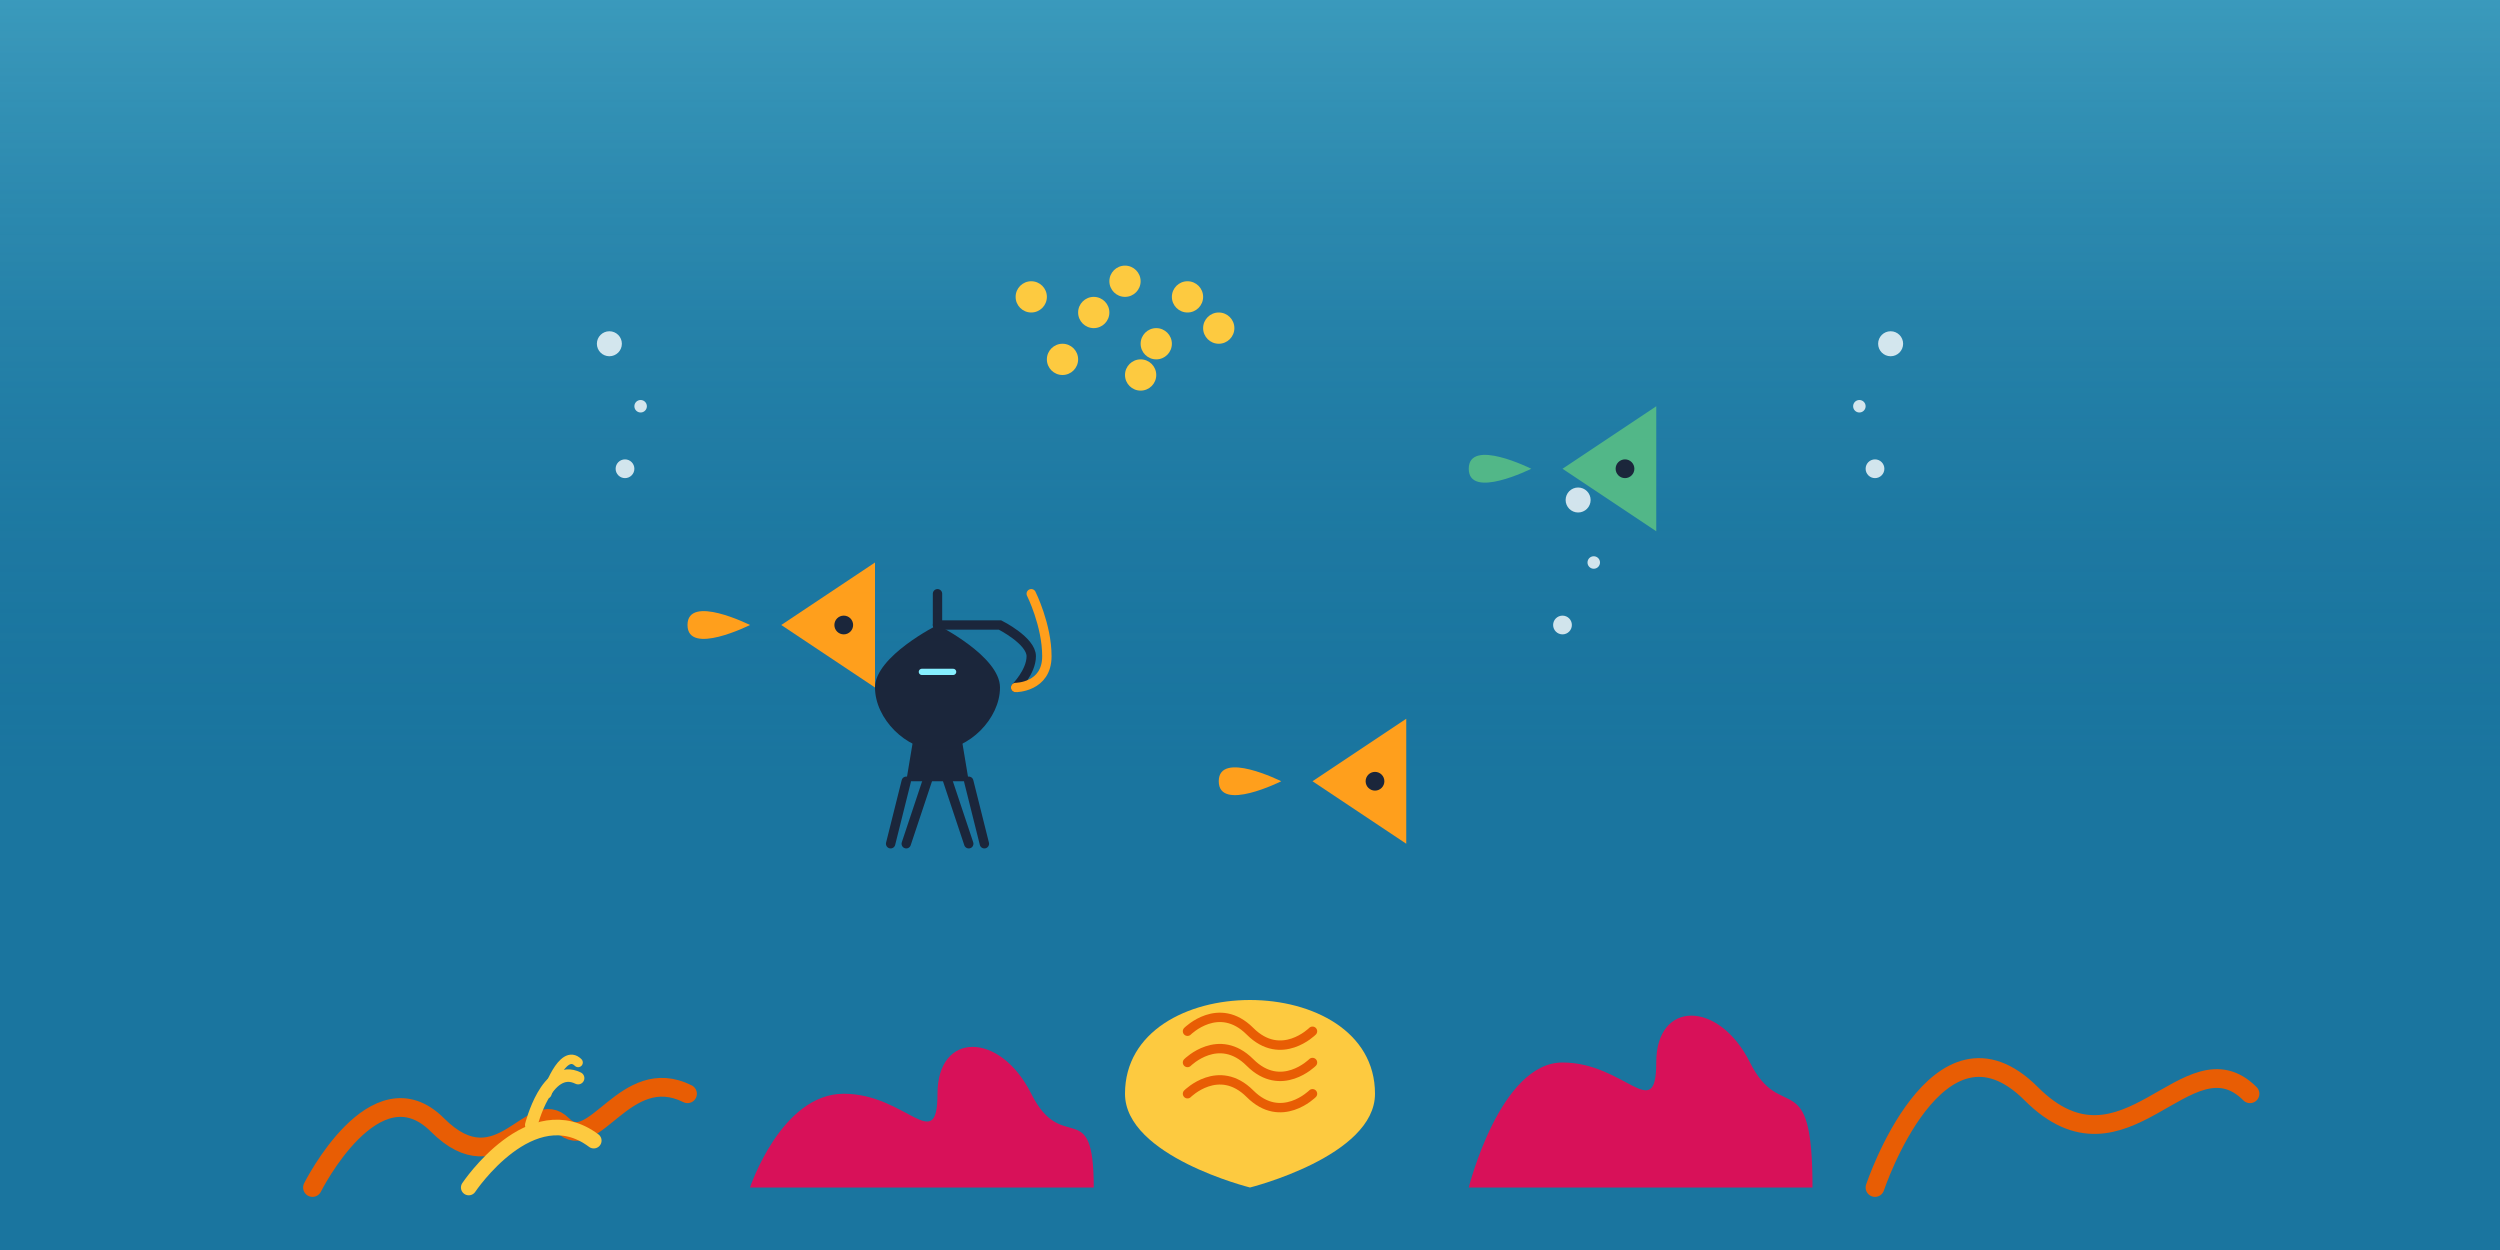
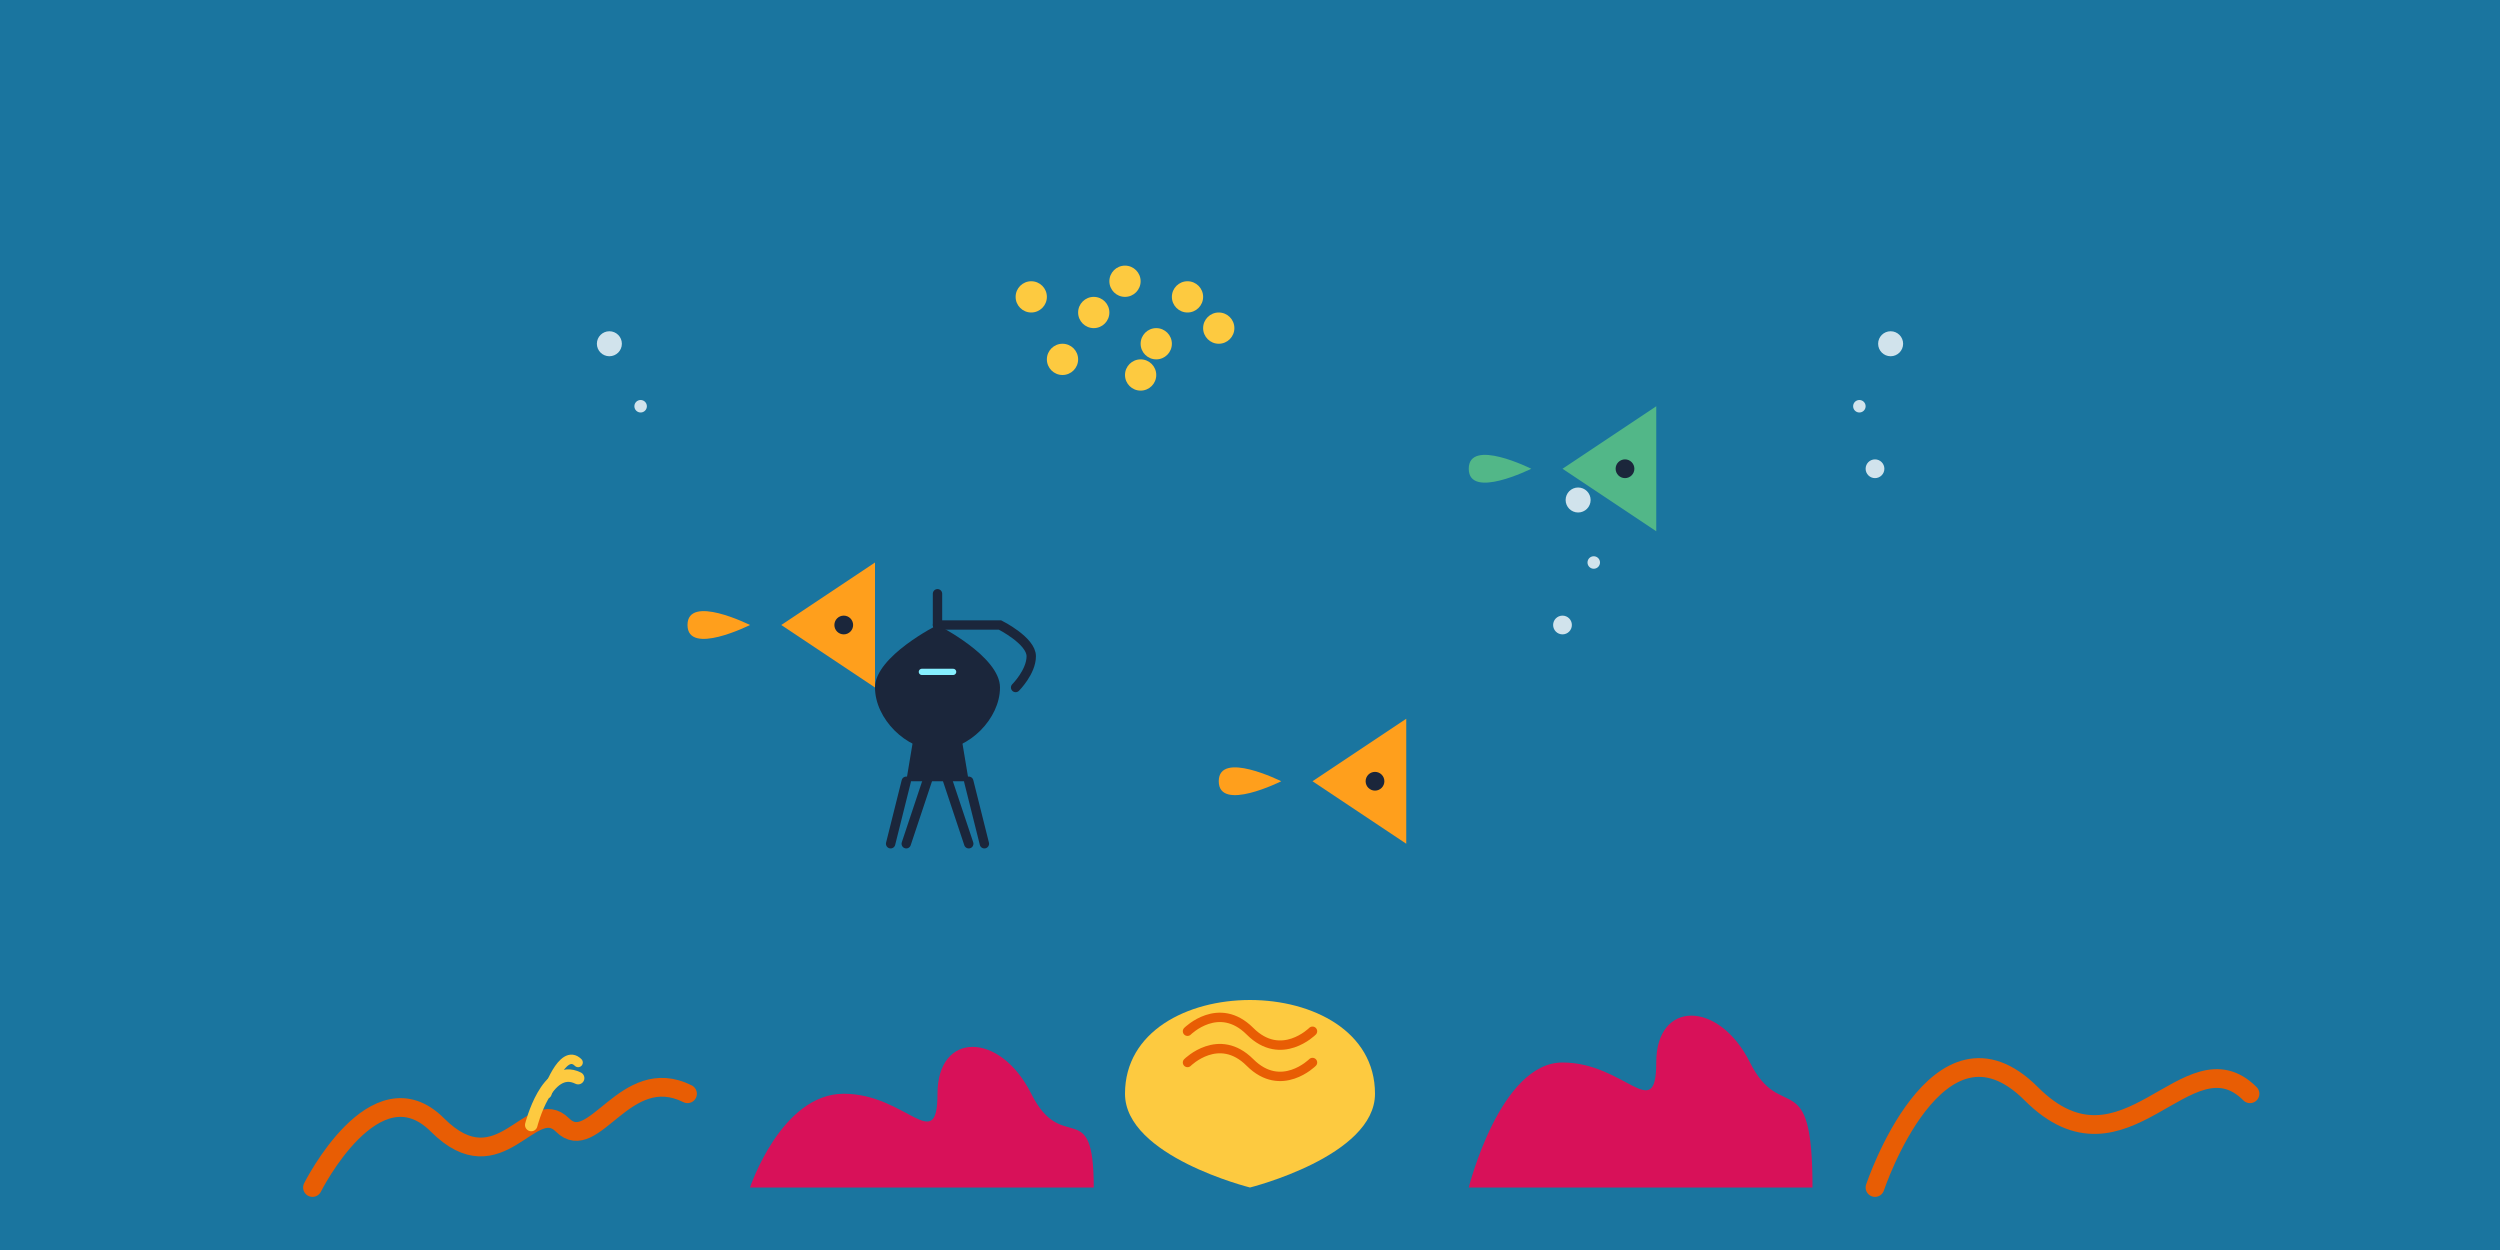
<svg xmlns="http://www.w3.org/2000/svg" width="800" height="400" viewBox="0 0 800 400" fill="none">
  <rect width="800" height="400" fill="#1A759F" />
-   <path d="M0 0H800V400H0V0Z" fill="url(#paint0_linear)" />
+   <path d="M0 0V400H0V0Z" fill="url(#paint0_linear)" />
  <defs>
    <linearGradient id="paint0_linear" x1="400" y1="0" x2="400" y2="250" gradientUnits="userSpaceOnUse">
      <stop stop-color="#86EFFF" stop-opacity="0.3" />
      <stop offset="1" stop-color="#1A759F" stop-opacity="0" />
    </linearGradient>
  </defs>
  <path d="M100 380C100 380 120 340 140 360C160 380 170 350 180 360C190 370 200 340 220 350" stroke="#E85D04" stroke-width="6" stroke-linecap="round" />
  <path d="M600 380C600 380 620 320 650 350C680 380 700 330 720 350" stroke="#E85D04" stroke-width="6" stroke-linecap="round" />
  <path d="M240 380C240 380 250 350 270 350C290 350 300 370 300 350C300 330 320 330 330 350C340 370 350 350 350 380" fill="#D81159" />
  <path d="M470 380C470 380 480 340 500 340C520 340 530 360 530 340C530 320 550 320 560 340C570 360 580 340 580 380" fill="#D81159" />
  <path d="M400 380C400 380 360 370 360 350C360 330 380 320 400 320C420 320 440 330 440 350C440 370 400 380 400 380Z" fill="#FDCA40" />
-   <path d="M380 350C380 350 390 340 400 350C410 360 420 350 420 350" stroke="#E85D04" stroke-width="3" stroke-linecap="round" />
  <path d="M380 340C380 340 390 330 400 340C410 350 420 340 420 340" stroke="#E85D04" stroke-width="3" stroke-linecap="round" />
  <path d="M380 330C380 330 390 320 400 330C410 340 420 330 420 330" stroke="#E85D04" stroke-width="3" stroke-linecap="round" />
-   <path d="M150 380C150 380 170 350 190 365" stroke="#FDCA40" stroke-width="5" stroke-linecap="round" />
  <path d="M170 360C170 360 175 340 185 345" stroke="#FDCA40" stroke-width="4" stroke-linecap="round" />
  <path d="M175 350C175 350 180 335 185 340" stroke="#FDCA40" stroke-width="3" stroke-linecap="round" />
  <path d="M250 200L280 180V220L250 200Z" fill="#FF9F1C" />
  <path d="M240 200C240 200 220 190 220 200C220 210 240 200 240 200Z" fill="#FF9F1C" />
  <circle cx="270" cy="200" r="3" fill="#1B263B" />
  <path d="M500 150L530 130V170L500 150Z" fill="#52B788" />
  <path d="M490 150C490 150 470 140 470 150C470 160 490 150 490 150Z" fill="#52B788" />
  <circle cx="520" cy="150" r="3" fill="#1B263B" />
  <path d="M420 250L450 230V270L420 250Z" fill="#FF9F1C" />
  <path d="M410 250C410 250 390 240 390 250C390 260 410 250 410 250Z" fill="#FF9F1C" />
  <circle cx="440" cy="250" r="3" fill="#1B263B" />
  <circle cx="350" cy="100" r="5" fill="#FDCA40" />
  <circle cx="360" cy="90" r="5" fill="#FDCA40" />
  <circle cx="370" cy="110" r="5" fill="#FDCA40" />
  <circle cx="380" cy="95" r="5" fill="#FDCA40" />
  <circle cx="390" cy="105" r="5" fill="#FDCA40" />
  <circle cx="340" cy="115" r="5" fill="#FDCA40" />
  <circle cx="330" cy="95" r="5" fill="#FDCA40" />
  <circle cx="365" cy="120" r="5" fill="#FDCA40" />
-   <circle cx="200" cy="150" r="3" fill="white" fill-opacity="0.8" />
  <circle cx="205" cy="130" r="2" fill="white" fill-opacity="0.8" />
  <circle cx="195" cy="110" r="4" fill="white" fill-opacity="0.8" />
  <circle cx="500" cy="200" r="3" fill="white" fill-opacity="0.8" />
  <circle cx="510" cy="180" r="2" fill="white" fill-opacity="0.8" />
  <circle cx="505" cy="160" r="4" fill="white" fill-opacity="0.8" />
  <circle cx="600" cy="150" r="3" fill="white" fill-opacity="0.8" />
  <circle cx="595" cy="130" r="2" fill="white" fill-opacity="0.8" />
  <circle cx="605" cy="110" r="4" fill="white" fill-opacity="0.8" />
  <path d="M300 200C300 200 280 210 280 220C280 230 290 240 300 240C310 240 320 230 320 220C320 210 300 200 300 200Z" fill="#1B263B" />
  <path d="M295 220L290 250L310 250L305 220" fill="#1B263B" />
  <path d="M290 250L285 270" stroke="#1B263B" stroke-width="3" stroke-linecap="round" />
  <path d="M310 250L315 270" stroke="#1B263B" stroke-width="3" stroke-linecap="round" />
  <path d="M300 190V200" stroke="#1B263B" stroke-width="3" stroke-linecap="round" />
  <path d="M300 240L290 270" stroke="#1B263B" stroke-width="3" stroke-linecap="round" />
  <path d="M300 240L310 270" stroke="#1B263B" stroke-width="3" stroke-linecap="round" />
  <path d="M300 200H320C320 200 330 205 330 210C330 215 325 220 325 220" stroke="#1B263B" stroke-width="3" stroke-linecap="round" />
-   <path d="M325 220C325 220 335 220 335 210C335 200 330 190 330 190" stroke="#FF9F1C" stroke-width="3" stroke-linecap="round" />
  <path d="M295 215H305" stroke="#86EFFF" stroke-width="2" stroke-linecap="round" />
</svg>